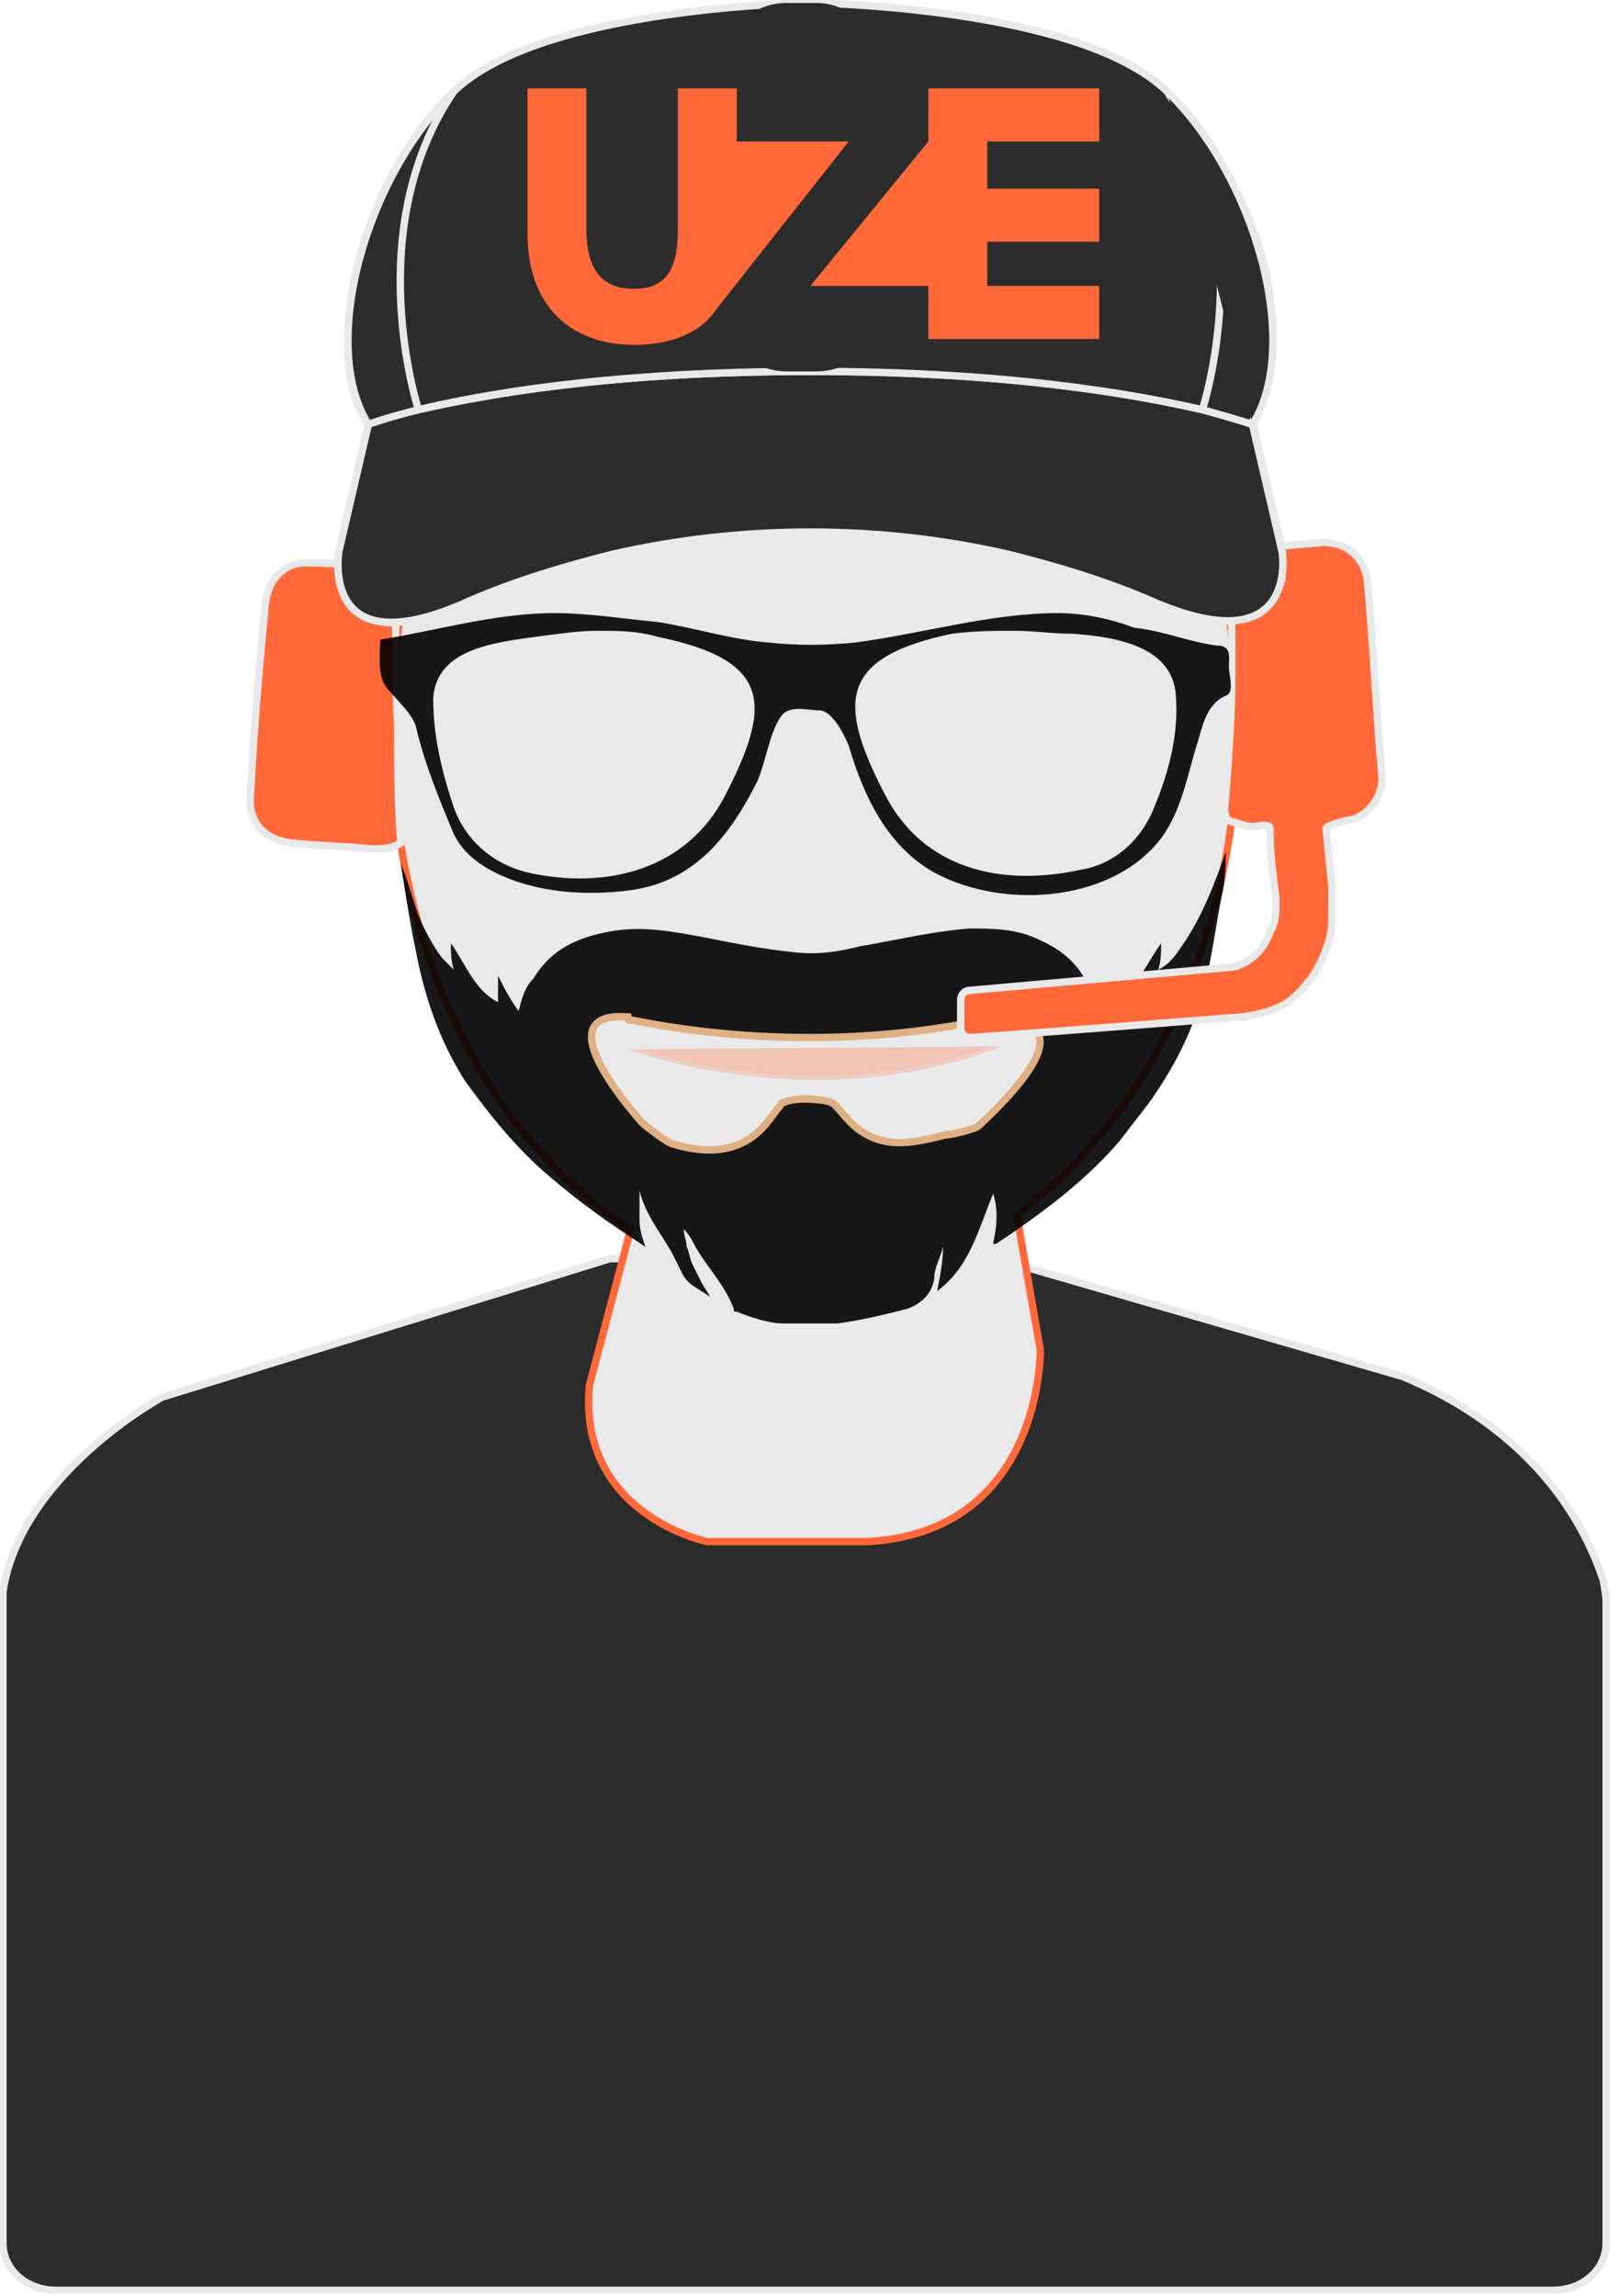
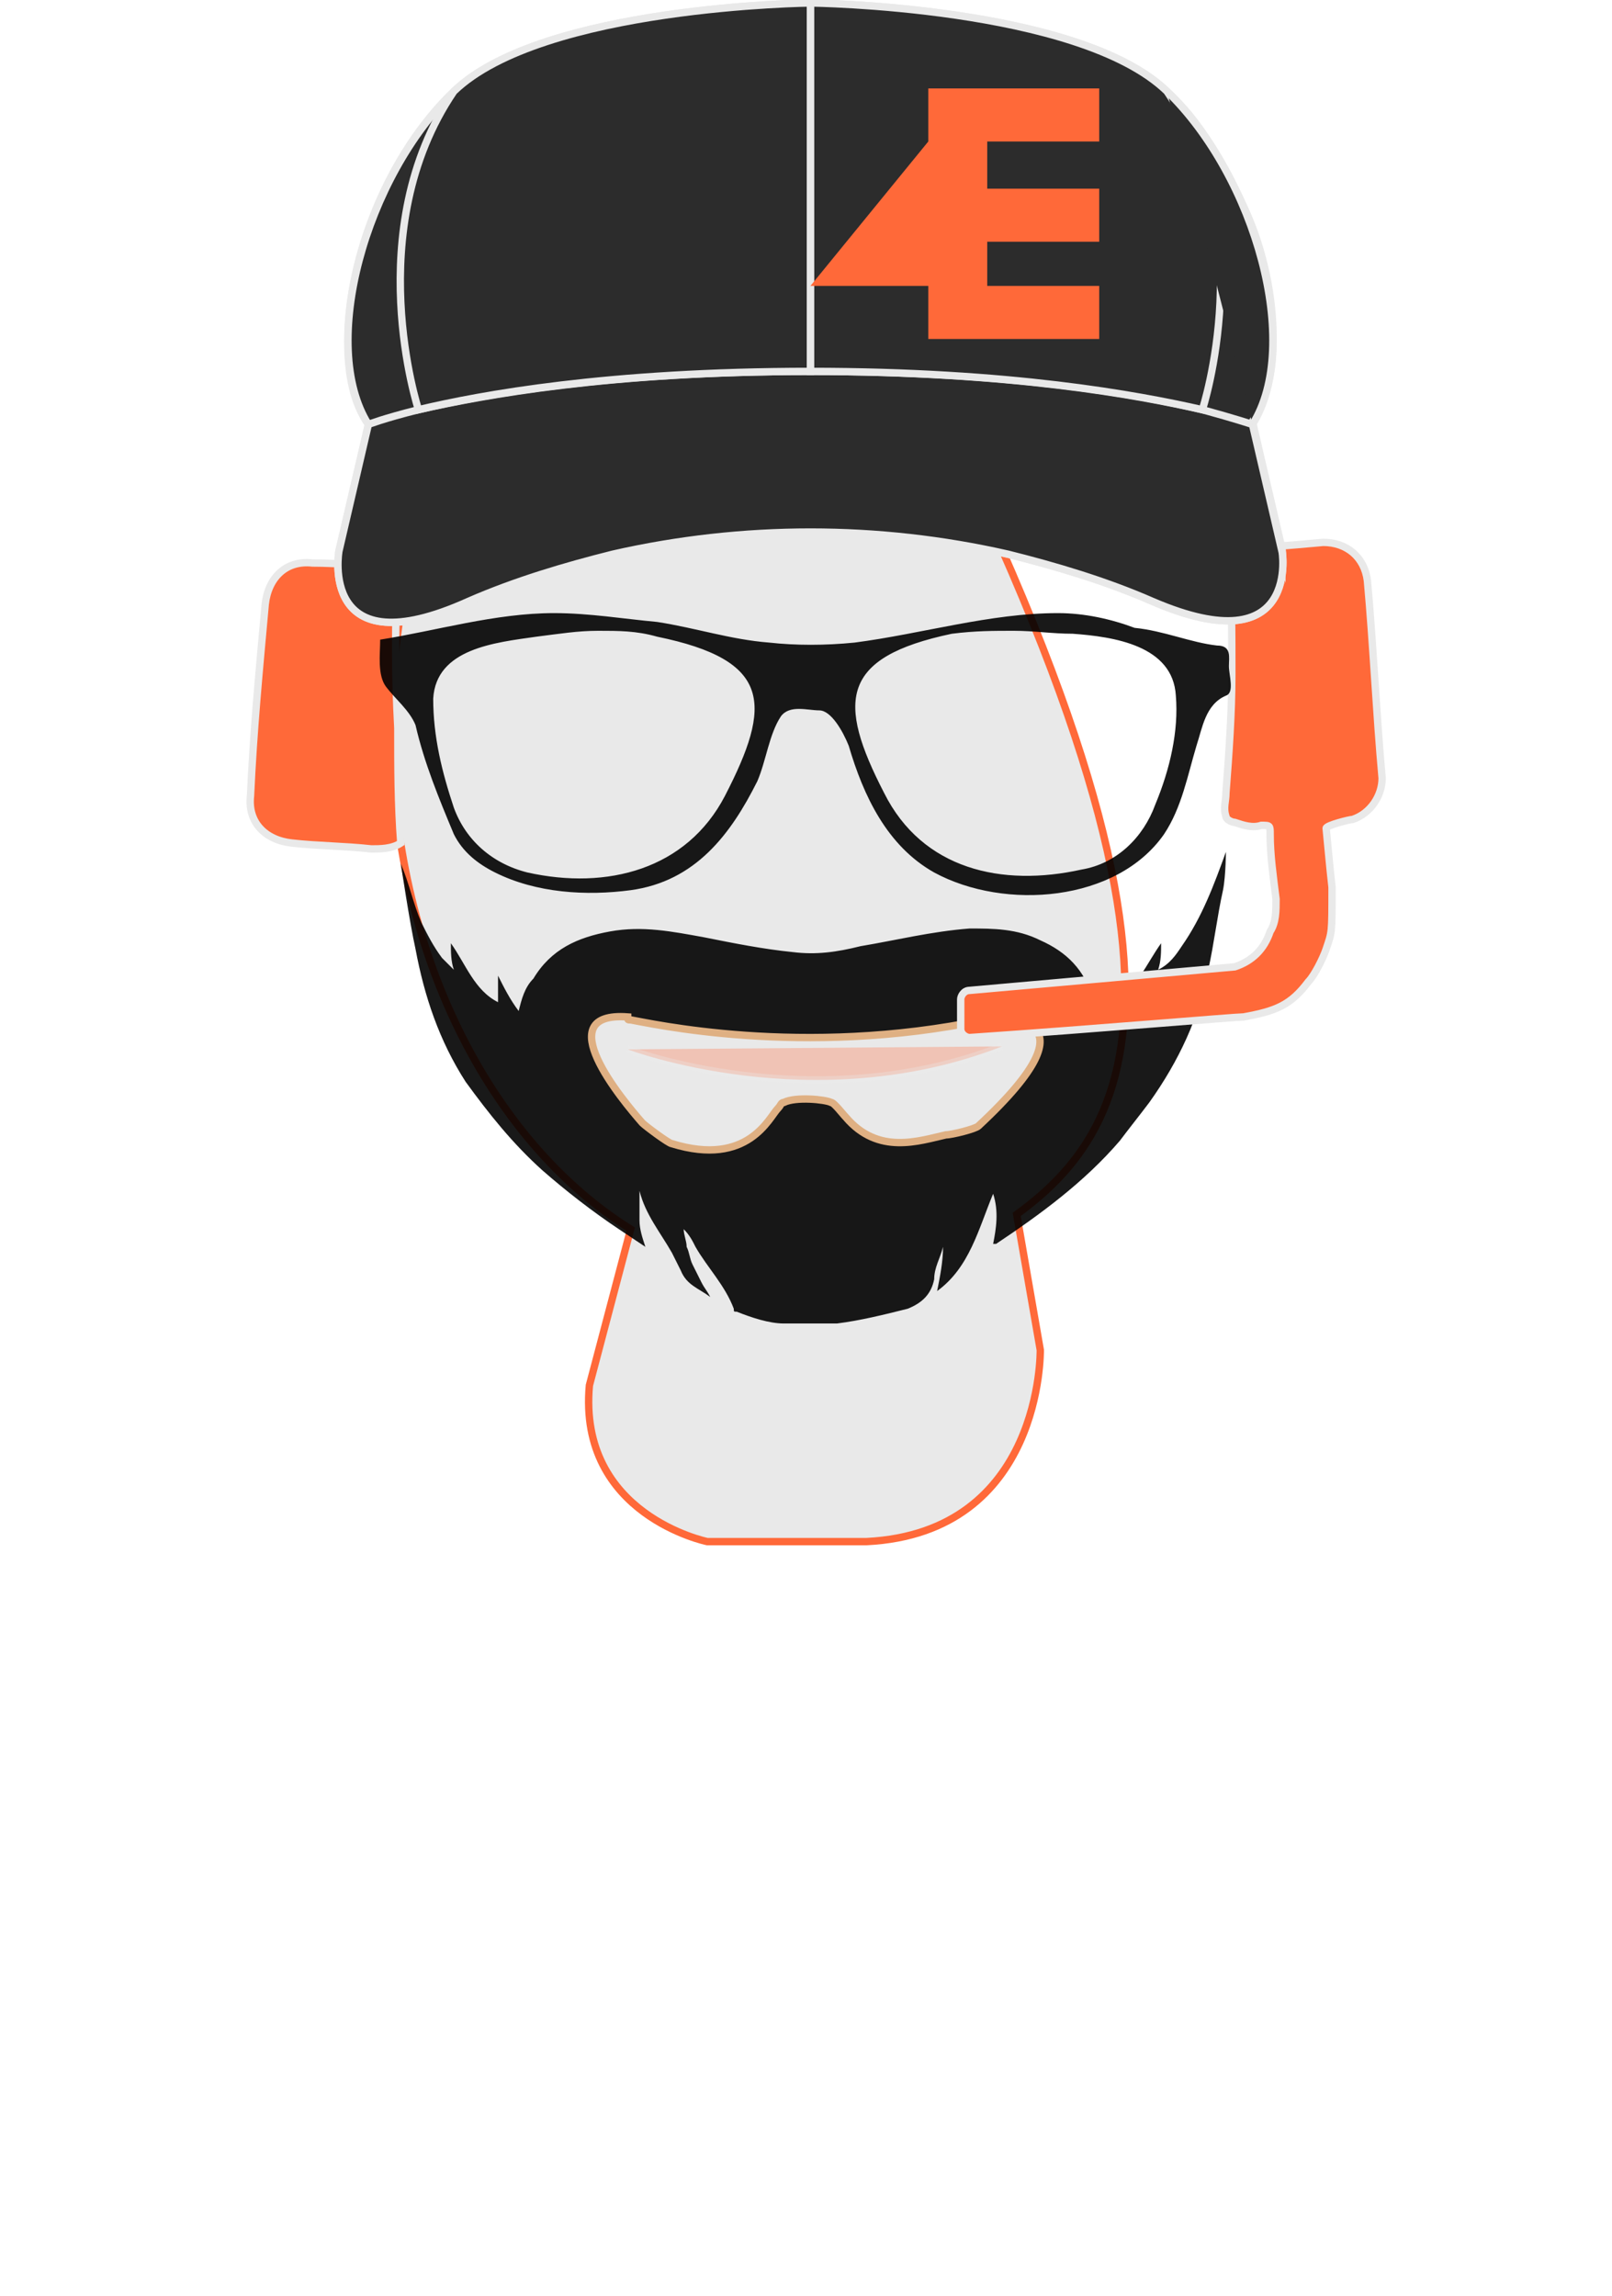
<svg xmlns="http://www.w3.org/2000/svg" version="1.1" id="Ebene_1" x="0px" y="0px" viewBox="0 0 54.7 77.9" style="enable-background:new 0 0 54.7 77.9;" xml:space="preserve">
  <style type="text/css">
	.st0{fill:#2C2C2C;stroke:#E9E9E9;stroke-width:0.25;stroke-miterlimit:10;}
	.st1{fill:#E9E9E9;stroke:#FF6939;stroke-width:0.25;stroke-miterlimit:10;}
	.st2{opacity:0.9;enable-background:new    ;}
	.st3{fill:#E9E9E9;stroke:#DFB083;stroke-width:0.25;stroke-miterlimit:10;}
	.st4{opacity:0.3;fill:#FF6939;stroke:#E9E9E9;stroke-width:0.25;stroke-miterlimit:10;enable-background:new    ;}
	.st5{fill:#FF6939;stroke:#E9E9E9;stroke-width:0.25;stroke-miterlimit:10;}
	.st6{fill:#2C2C2C;}
	.st7{fill:#FF6939;}
</style>
  <g id="_x31_">
-     <path class="st0" d="M54.5,54.3v21.8c0,0.9-0.8,1.6-1.8,1.6H1.9c-1,0-1.8-0.7-1.8-1.6V54.3c0-0.1,0-0.2,0-0.3   c0.6-4,5.4-6.6,5.4-6.6l15.2-4.7l13.8,0.2l13.1,3.8c4.8,2,6.3,5.4,6.8,6.9l0,0C54.5,54.1,54.5,54.3,54.5,54.3z" />
-     <path class="st1" d="M34.5,41.2l0.8,4.6c0,0,0.1,6.2-5.9,6.5H24c0,0-4.4-0.9-4-5.3l1.4-5.3c-4.8-3-8.1-9.5-8.1-16.9   C13.2,14.4,19.7,6,27.6,6S42,14.4,42,24.7C42,31.8,38.9,38,34.5,41.2z" />
+     <path class="st1" d="M34.5,41.2l0.8,4.6c0,0,0.1,6.2-5.9,6.5H24c0,0-4.4-0.9-4-5.3l1.4-5.3c-4.8-3-8.1-9.5-8.1-16.9   C13.2,14.4,19.7,6,27.6,6C42,31.8,38.9,38,34.5,41.2z" />
    <path class="st2" d="M13.6,29.3c0.3,0.7,0.4,1.3,0.7,2c0.2,0.4,0.4,0.8,0.7,1.2c0.1,0.1,0.3,0.3,0.4,0.4c-0.1-0.3-0.1-0.6-0.1-0.9   c0.5,0.7,0.8,1.6,1.6,2c0-0.3,0-0.6,0-0.9c0.2,0.4,0.4,0.8,0.7,1.2c0.1-0.4,0.2-0.8,0.5-1.1c0.6-1,1.5-1.4,2.6-1.6   c1.1-0.2,2.1,0,3.2,0.2c1,0.2,2,0.4,3,0.5c0.8,0.1,1.5,0,2.3-0.2c1.2-0.2,2.4-0.5,3.7-0.6c0.8,0,1.6,0,2.4,0.4c0.9,0.4,1.5,1,1.8,2   c0,0.1,0.1,0.2,0.1,0.3c0.2-0.3,0.4-0.7,0.6-1.1c0,0.3,0,0.6,0,0.9c0.8-0.5,1.1-1.3,1.6-2c0,0.3,0,0.6-0.1,0.9   c0.4-0.2,0.6-0.5,0.8-0.8c0.7-1,1.1-2.1,1.5-3.2c0-0.1,0,0.8-0.1,1.3c-0.2,0.9-0.3,1.8-0.5,2.7c-0.3,1.6-1,3.1-2,4.5   c-0.3,0.4-0.7,0.9-1,1.3c-1.2,1.4-2.7,2.5-4.2,3.5c0,0,0,0-0.1,0c0.1-0.5,0.2-1.1,0-1.7c-0.5,1.2-0.8,2.5-1.9,3.3   c0.1-0.5,0.2-1,0.2-1.5c-0.1,0.4-0.3,0.7-0.3,1.1c-0.1,0.5-0.4,0.8-0.9,1c-0.8,0.2-1.6,0.4-2.4,0.5c-0.6,0-1.2,0-1.8,0   c-0.5,0-1.1-0.2-1.6-0.4c-0.1,0-0.1,0-0.1-0.1c-0.3-0.8-0.9-1.4-1.3-2.1c-0.1-0.2-0.2-0.4-0.4-0.6c0,0.2,0.1,0.4,0.1,0.6   c0.1,0.2,0.1,0.4,0.2,0.6c0.1,0.2,0.2,0.4,0.3,0.6s0.2,0.3,0.3,0.5c-0.4-0.3-0.8-0.4-1-0.9c-0.1-0.2-0.2-0.4-0.3-0.6   c-0.4-0.7-0.9-1.3-1.1-2.1c0,0.3,0,0.7,0,1c0,0.3,0.1,0.6,0.2,0.9c0,0,0,0,0,0c-0.3-0.2-0.6-0.4-0.9-0.6c-0.9-0.6-1.8-1.3-2.6-2   c-1-0.9-1.8-1.9-2.6-3c-0.9-1.4-1.4-2.9-1.7-4.5C13.9,31.3,13.6,29.3,13.6,29.3z" />
    <path class="st3" d="M21.4,34.6c0.6,0.1,5.8,1.3,12,0c0,0,0,0,0.1,0c0.4,0,4-0.4-0.3,3.6c-0.1,0.1-0.9,0.3-1.1,0.3   c-0.9,0.2-2.3,0.7-3.4-0.6c-0.1-0.1-0.4-0.5-0.5-0.5c-0.2-0.1-1.2-0.2-1.6,0c-0.1,0-0.1,0.1-0.2,0.2c-0.3,0.3-1,2-3.6,1.2   c-0.1,0-0.9-0.6-1-0.7c-0.7-0.8-3.2-3.8-0.5-3.6C21.3,34.6,21.3,34.6,21.4,34.6z" />
    <path class="st4" d="M21.3,35.6c0,0,6.3,2.4,12.7-0.1" />
    <path class="st5" d="M32.6,34.9c0,0.2,0.2,0.3,0.3,0.3c4.4-0.3,9-0.7,9.3-0.7c1.1-0.2,1.6-0.4,2.2-1.2c0.2-0.2,0.5-0.8,0.6-1.1   c0.2-0.6,0.2-0.5,0.2-2.1c-0.1-0.9-0.1-1-0.2-2c0-0.1,0.8-0.3,0.9-0.3c0.6-0.2,1-0.8,1-1.4c-0.2-2.2-0.3-4.5-0.5-6.7   c-0.1-0.8-0.7-1.3-1.5-1.3c-1.1,0.1-2.2,0.2-3.2,0.2c0,0,0,0.1,0,0.1c0.1,1.4,0.1,2.8,0.1,4.2c0,1.3-0.1,2.7-0.2,4   c0,0.3-0.1,0.5,0,0.8c0,0.1,0.2,0.2,0.3,0.2c0.3,0.1,0.6,0.2,0.9,0.1c0.3,0,0.3,0,0.3,0.3c0,0.7,0.1,1.4,0.2,2.2   c0,0.4,0,0.8-0.2,1.1c-0.2,0.6-0.6,1-1.2,1.2c0,0-5.6,0.5-9,0.8c-0.2,0-0.3,0.2-0.3,0.3L32.6,34.9z" />
    <path class="st5" d="M13.5,19.3c-0.1,1.8-0.1,3.6,0,5.4c0,1.3,0,2.6,0.1,3.9c-0.3,0.2-0.7,0.2-1,0.2c-0.9-0.1-1.8-0.1-2.7-0.2   c-0.9-0.1-1.5-0.7-1.4-1.6c0.1-2.2,0.3-4.3,0.5-6.5c0.1-0.9,0.7-1.5,1.6-1.4C11.5,19.1,12.5,19.2,13.5,19.3z" />
    <path class="st2" d="M35.9,20.8c-2.3,0-4.6,0.7-6.9,1c-1,0.1-2,0.1-2.9,0c-1.3-0.1-2.5-0.5-3.8-0.7c-1.1-0.1-2.3-0.3-3.5-0.3   c-2,0-4,0.6-5.9,0.9c0,0.5-0.1,1.2,0.2,1.6c0.3,0.4,0.8,0.8,1,1.3c0.3,1.3,0.8,2.5,1.3,3.7c0.3,0.6,0.8,1,1.4,1.3   c1.4,0.7,3.1,0.8,4.6,0.6c2.2-0.3,3.4-1.9,4.3-3.7c0.3-0.7,0.4-1.6,0.8-2.2c0.3-0.4,0.9-0.2,1.3-0.2c0.4,0,0.8,0.7,1,1.2   c0.5,1.7,1.3,3.4,2.9,4.3c2.4,1.3,6.2,1,7.8-1.3c0.6-0.9,0.8-2,1.1-3c0.2-0.6,0.3-1.4,1-1.7c0.3-0.1,0.1-0.7,0.1-1   c0-0.3,0.1-0.7-0.4-0.7c-0.9-0.1-1.8-0.5-2.8-0.6C37.7,21,36.8,20.8,35.9,20.8L35.9,20.8z M20.3,21.4c0.7,0,1.3,0,2,0.2   c3.9,0.8,3.9,2.3,2.3,5.4c-1.3,2.5-4,3.2-6.7,2.6c-1.2-0.3-2.1-1.1-2.5-2.2c-0.4-1.2-0.7-2.4-0.7-3.7c0.1-1.7,2.1-1.9,3.5-2.1   C19,21.5,19.6,21.4,20.3,21.4L20.3,21.4z M34.4,21.4c0.7,0,1.3,0.1,2,0.1c1.4,0.1,3.4,0.4,3.5,2.1c0.1,1.2-0.2,2.5-0.7,3.7   c-0.4,1.1-1.3,2-2.5,2.2c-2.7,0.6-5.4,0-6.7-2.6c-1.6-3.1-1.5-4.6,2.3-5.4C33.1,21.4,33.7,21.4,34.4,21.4L34.4,21.4z" />
    <g>
      <path id="Layer_4_00000110469939166057584360000010555226833121845427_" class="st0" d="M43.5,18.6l-1-4.3    c0.5-0.8,0.7-1.7,0.7-2.8c0-1.4-0.3-3-1-4.5s-1.5-2.9-2.6-3.9c-3-2.9-12.1-3-12.1-3v12.5l0,0V0.1c0,0-9.1,0.1-12.1,3    c-2.2,2.1-3.6,5.6-3.6,8.5c0,1.1,0.2,2.1,0.7,2.8l-1,4.3c0,0-0.7,4,4.4,1.7c1.6-0.7,3.3-1.2,4.9-1.6c4.4-1,9-1,13.4,0    c1.6,0.4,3.3,0.9,4.9,1.6C44.2,22.6,43.5,18.6,43.5,18.6z" />
      <g id="STROKES_00000138539391832306091280000012438040572479578546_">
        <path class="st0" d="M12.5,14.4c-1.7-2.7-0.1-8.4,2.9-11.3" />
        <path class="st0" d="M39.1,20.4c-1.6-0.7-3.3-1.2-4.9-1.6c-4.4-1-9-1-13.4,0c-1.6,0.4-3.3,0.9-4.9,1.6c-5.1,2.3-4.4-1.7-4.4-1.7     l1-4.3c0,0,0.5-0.2,1.7-0.5c2.2-0.5,6.5-1.3,13.3-1.3l0,0c6.9,0,11.2,0.8,13.3,1.3c1.1,0.3,1.7,0.5,1.7,0.5l1,4.3     C43.5,18.6,44.2,22.6,39.1,20.4z" />
        <path class="st0" d="M40.8,13.9c-2.2-0.5-6.5-1.3-13.3-1.3V0.1c0,0,9.1,0.1,12.1,3C42.8,7.8,40.8,13.9,40.8,13.9z" />
        <path class="st0" d="M27.5,0.1v12.5c-6.9,0-11.2,0.8-13.3,1.3c0,0-2-6.1,1.2-10.8C18.4,0.2,27.5,0.1,27.5,0.1z" />
        <path class="st0" d="M39.6,3.1c3,2.9,4.6,8.6,2.9,11.3" />
      </g>
    </g>
-     <path class="st6" d="M27.7,0.1h-1c-1.2,0-2.1,0.9-2.1,2.1v8.3c0,1.2,0.9,2.1,2.1,2.1h1c1.2,0,2.1-0.9,2.1-2.1V2.2   C29.8,1.1,28.9,0.1,27.7,0.1z" />
    <g id="ads_00000011018896044649816070000007749162887349863562_">
      <g>
        <path class="st7" d="M24.3,10.5L24.3,10.5L24.3,10.5z" />
        <g>
          <polygon class="st7" points="33.5,4.8 37.3,4.8 37.3,3 31.5,3 31.5,4.8 27.5,9.7 31.5,9.7 31.5,11.5 37.3,11.5 37.3,9.7       33.5,9.7 33.5,8.2 37.3,8.2 37.3,6.4 33.5,6.4 33.5,6.4     " />
-           <path class="st7" d="M28.8,4.8H25V3h-2v4.8c0,1.2-0.3,2-1.5,2c-1.1,0-1.6-0.7-1.6-2V3h-2v4.9c0,2.8,1.8,3.8,3.6,3.8      c1.1,0,2.2-0.3,2.8-1.2L28.8,4.8z" />
        </g>
      </g>
    </g>
  </g>
</svg>